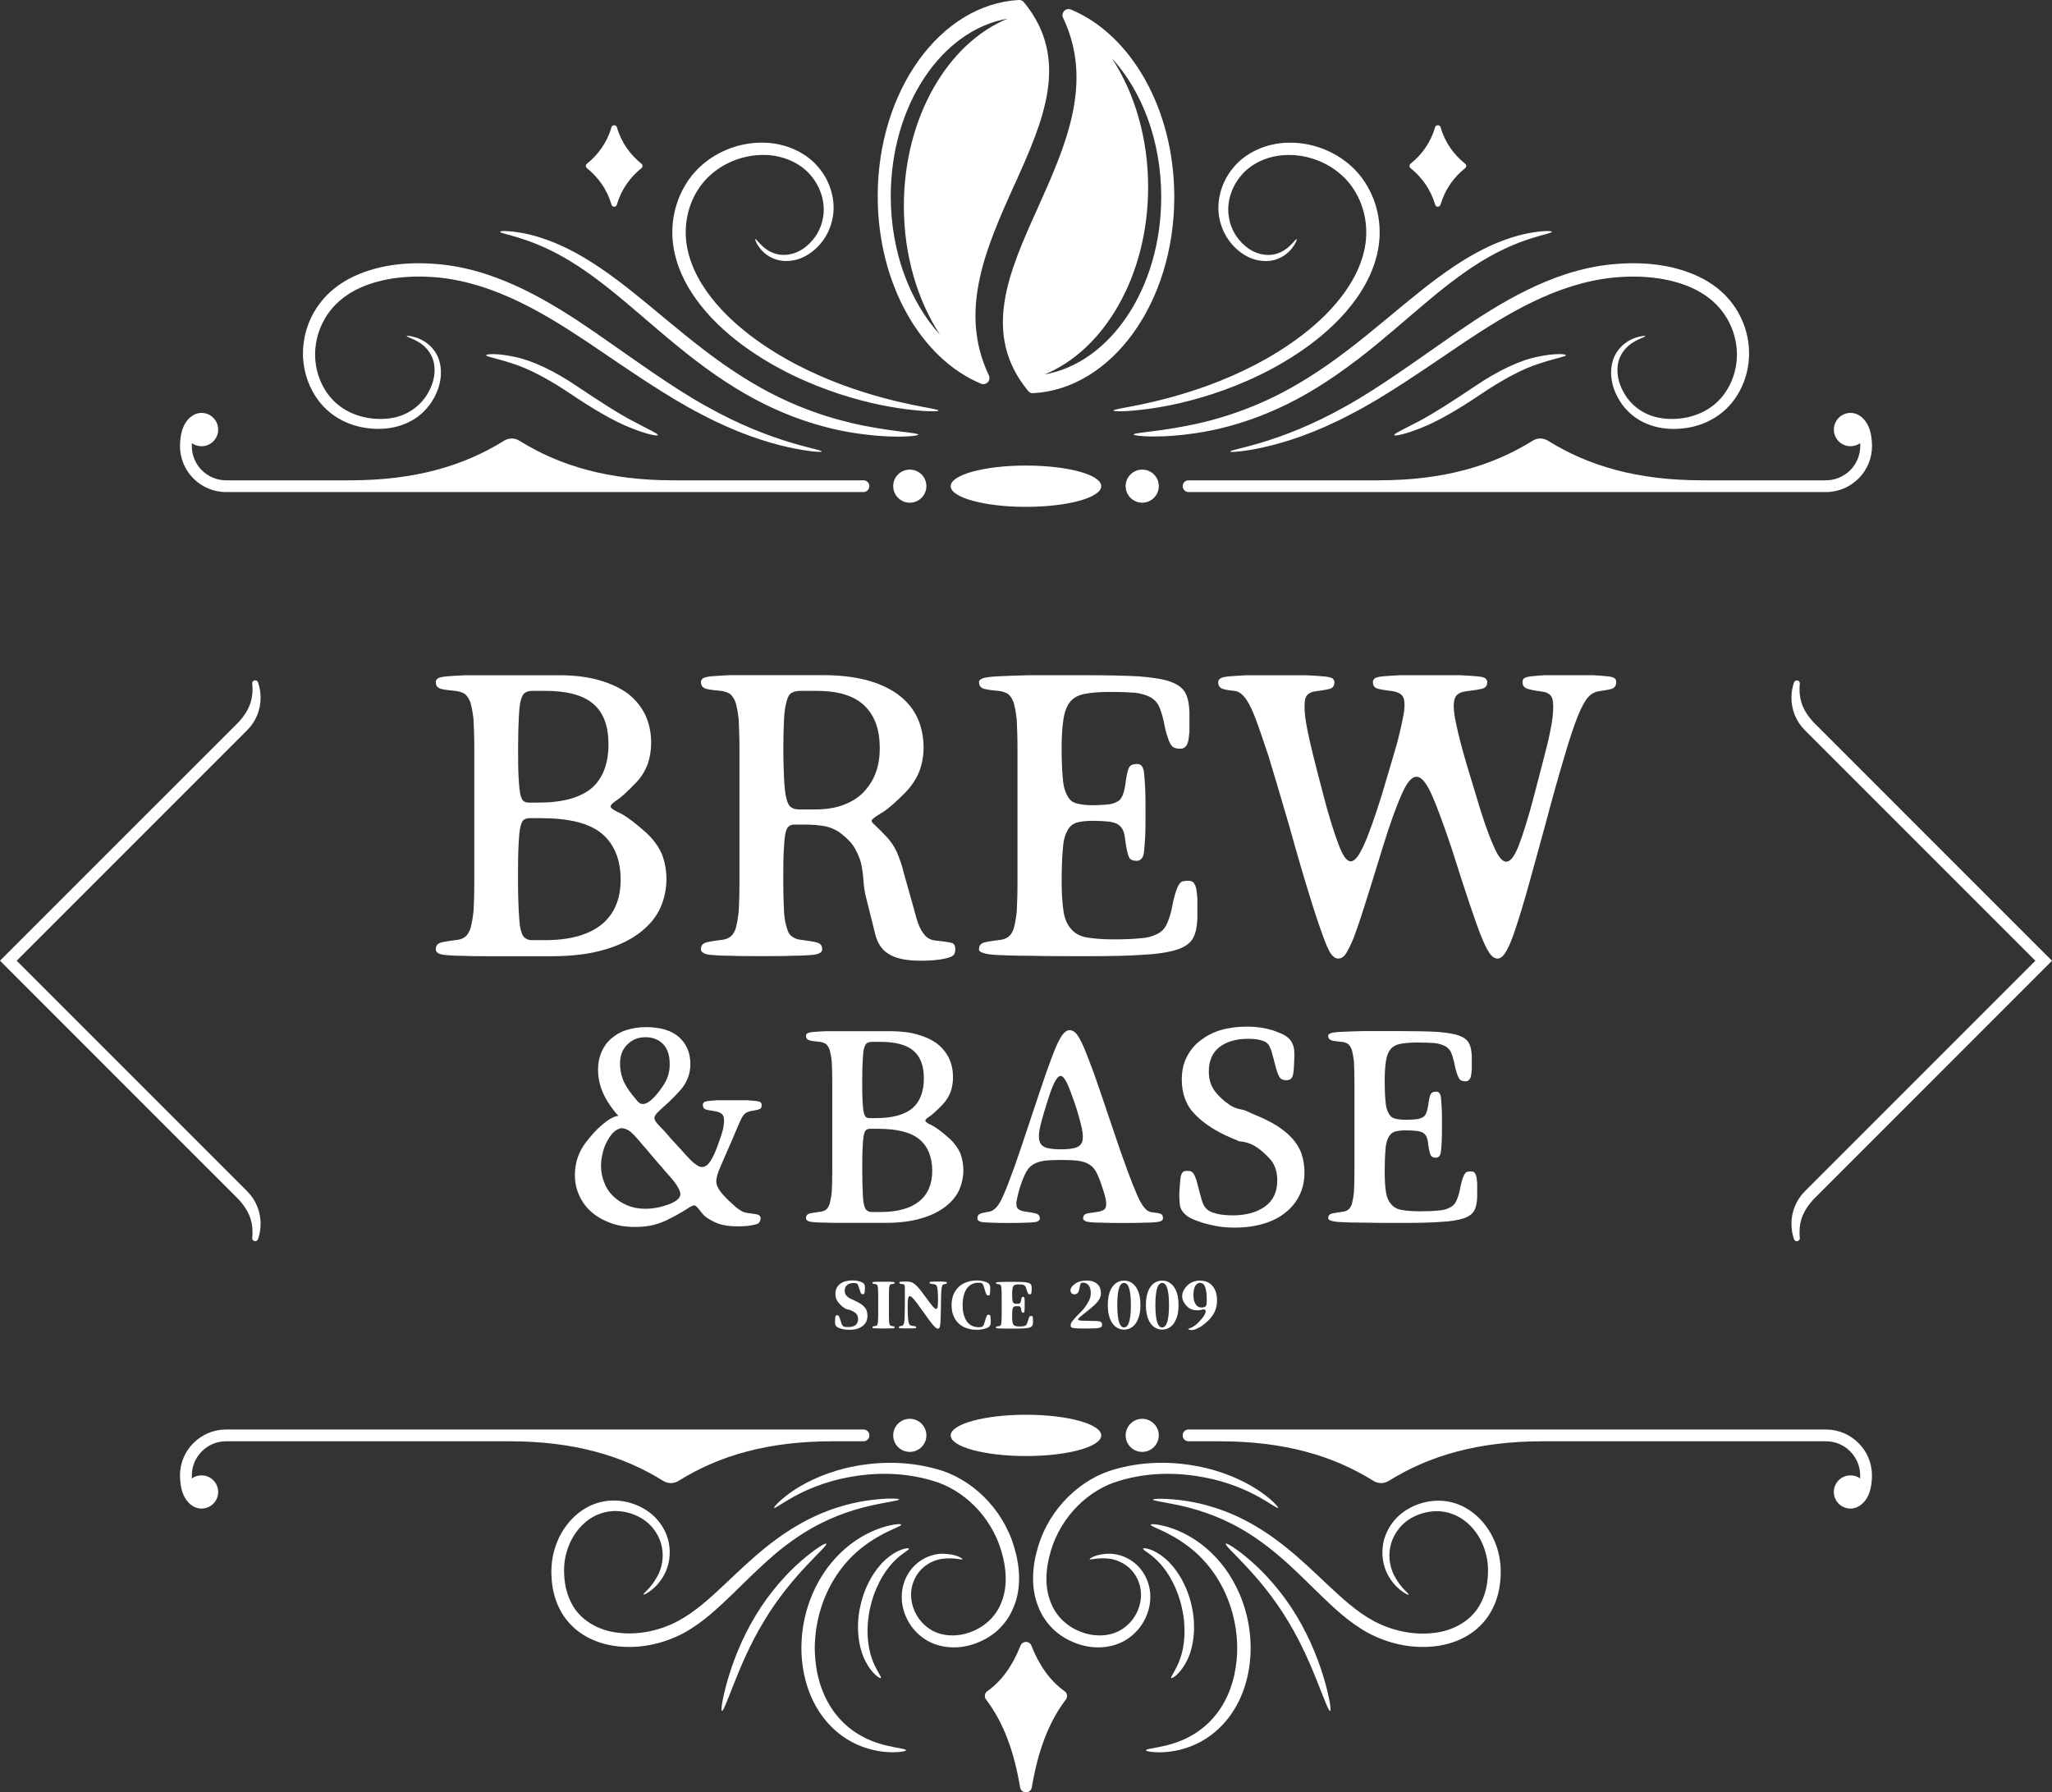
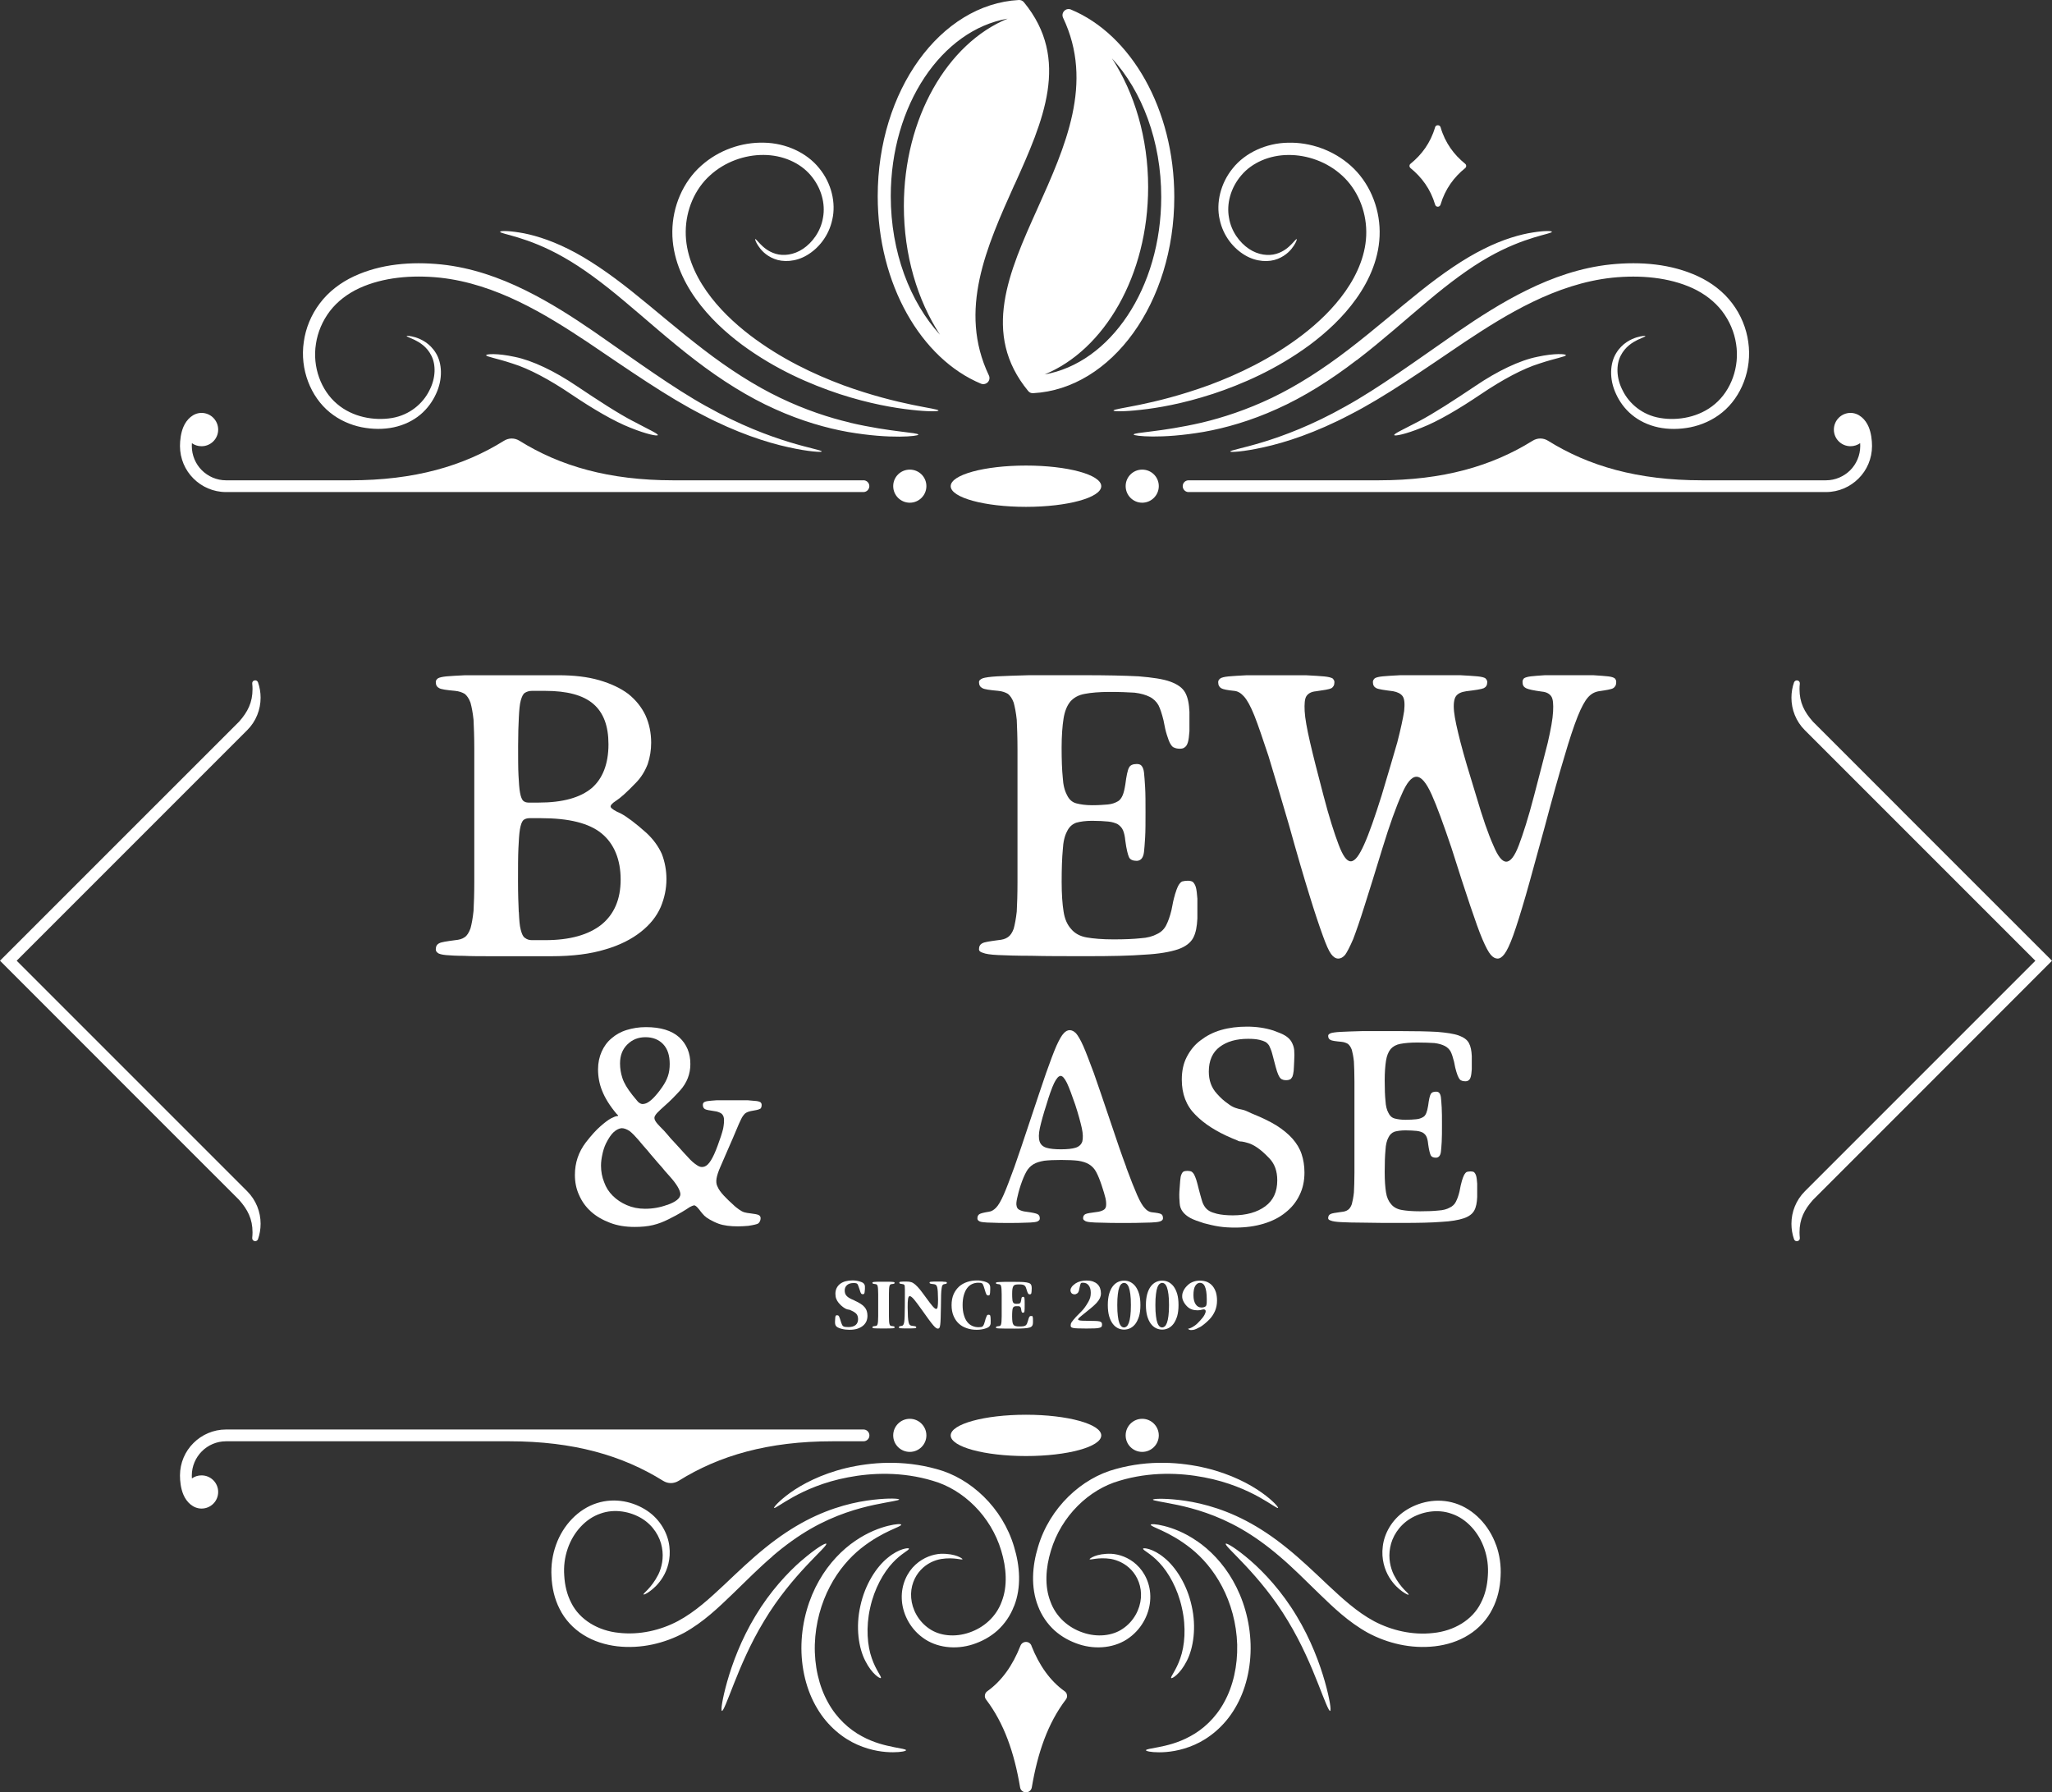
<svg xmlns="http://www.w3.org/2000/svg" id="_レイヤー_1" data-name="レイヤー 1" viewBox="0 0 470.08 410.55">
  <rect x="0" y="0" width="470.08" height="410.55" fill="#333333" stroke="none" />
  <defs>
    <style>
      .cls-1 {
        fill-rule: evenodd;
      }

      .cls-1, .cls-2 {
        fill: #fff;
      }
    </style>
  </defs>
  <g>
    <path class="cls-1" d="M261.66,324.99c-2.09,0-3.79,1.7-3.79,3.8s1.7,3.78,3.79,3.78,3.8-1.7,3.8-3.78-1.7-3.8-3.8-3.8h0Z" />
    <path class="cls-1" d="M235.04,324.06c-9.53,0-17.25,2.13-17.25,4.74s7.72,4.72,17.25,4.72,17.24-2.12,17.24-4.72-7.72-4.74-17.24-4.74h0Z" />
-     <path class="cls-1" d="M418.3,327.44h-146.02c-.75,0-1.35.59-1.35,1.36s.61,1.34,1.35,1.34h7.12c14.69,0,25.91,3.25,35.21,9.05,1.12.7,2.45.7,3.57,0,9.31-5.8,20.53-9.05,35.21-9.05h64.9c2.17,0,4.13.87,5.55,2.3,1.42,1.42,2.3,3.4,2.3,5.55,0,.23-.01.45-.02.66-.62-.45-1.38-.7-2.21-.7-2.1,0-3.81,1.7-3.81,3.8s1.71,3.8,3.81,3.8c1.93,0,3.43-1.47,4.15-3.17.6-1.42.78-3.15.78-4.4,0-2.91-1.18-5.55-3.09-7.44-1.91-1.91-4.55-3.1-7.46-3.1h0Z" />
    <path class="cls-1" d="M208.42,324.99c-2.1,0-3.8,1.7-3.8,3.8s1.7,3.78,3.8,3.78,3.8-1.7,3.8-3.78-1.7-3.8-3.8-3.8h0Z" />
    <path class="cls-1" d="M197.81,327.44H51.78c-2.91,0-5.55,1.19-7.46,3.1-1.91,1.89-3.09,4.53-3.09,7.44,0,1.25.18,2.98.79,4.4.72,1.7,2.22,3.17,4.15,3.17,2.11,0,3.81-1.7,3.81-3.8s-1.7-3.8-3.81-3.8c-.83,0-1.59.25-2.21.7-.02-.21-.02-.43-.02-.66,0-2.15.88-4.12,2.3-5.55,1.42-1.42,3.38-2.3,5.55-2.3h64.9c14.68,0,25.91,3.25,35.21,9.05,1.12.7,2.45.7,3.58,0,9.3-5.8,20.52-9.05,35.21-9.05h7.13c.74,0,1.35-.59,1.35-1.34s-.61-1.36-1.35-1.36h0Z" />
    <path class="cls-1" d="M268.32,384.37c.14.21,2.03-.89,3.55-3.91,1.53-2.95,2.24-7.74,1.12-12.62-1.06-4.91-3.69-8.93-6.27-11.01-2.6-2.17-4.82-2.34-4.85-2.1-.13.36,1.72,1.06,3.75,3.27,2.04,2.17,4.17,5.84,5.14,10.33,1.02,4.46.63,8.71-.38,11.52-.97,2.83-2.33,4.27-2.07,4.53h0ZM274.17,352.96c2.91,1.98,5.98,5.04,8.29,9.12,2.32,4.06,3.87,9.12,4.03,14.54.15,5.4-1.14,10.63-3.6,14.71-2.43,4.12-5.98,6.91-9.25,8.33-3.29,1.44-6.18,1.72-8.12,1.72s-3-.28-3-.47c0-.23,1.06-.36,2.89-.72,1.82-.36,4.45-.94,7.27-2.49,2.82-1.51,5.74-4.08,7.75-7.78,2.04-3.66,3.11-8.33,2.99-13.22-.15-4.89-1.47-9.5-3.45-13.26-1.97-3.78-4.58-6.71-7.11-8.73-5.12-4.08-9.4-4.95-9.23-5.48.05-.17,1.13-.17,3.02.3,1.88.47,4.59,1.42,7.51,3.44h0ZM296.99,370.09c-3.32-5.55-7.37-9.88-10.55-12.64-3.19-2.76-5.46-4.08-5.63-3.85-.49.55,7.81,6.95,14.23,17.68,3.22,5.31,5.41,10.58,6.93,14.43,1.51,3.85,2.43,6.27,2.74,6.18.29-.09-.07-2.66-1.21-6.72-1.15-4.04-3.16-9.56-6.51-15.09h0ZM342.72,353.85c.82,2.25,1.19,4.78,1.04,7.25-.11,2.47-.64,5.06-1.87,7.44-1.18,2.4-3.12,4.5-5.46,5.95-2.33,1.47-5.03,2.3-7.75,2.61-5.47.62-10.8-.68-15.3-3.08-4.49-2.49-7.94-5.84-11.14-8.93-3.19-3.1-6.14-6.08-9.1-8.58-2.95-2.53-5.89-4.63-8.74-6.27-5.71-3.29-10.95-4.72-14.57-5.5-3.64-.76-5.73-1-5.71-1.23,0-.19,2.12-.36,5.91.06,3.77.43,9.3,1.57,15.42,4.78,3.05,1.59,6.2,3.68,9.32,6.21,3.13,2.51,6.22,5.46,9.43,8.5,3.22,3,6.6,6.16,10.61,8.31,4,2.1,8.81,3.23,13.53,2.68,4.71-.47,8.97-2.97,10.89-6.86,1.01-1.91,1.49-4.08,1.61-6.23.16-2.17-.12-4.23-.78-6.16-1.29-3.85-4.15-6.93-7.49-8.05-3.31-1.21-6.96-.45-9.53,1.13-2.62,1.62-4.15,4.19-4.58,6.61-.46,2.42.06,4.61.83,6.21,1.64,3.23,3.6,4.34,3.39,4.57-.05.09-.56-.11-1.4-.7-.82-.59-2-1.59-3.04-3.29-1.02-1.68-1.84-4.17-1.47-7.05.32-2.85,2-6.08,5.08-8.14,3.02-2.02,7.28-3.1,11.53-1.74,4.22,1.34,7.73,5.02,9.34,9.54h0ZM260.36,358.4c1.86,1.68,3.28,4.51,3.15,7.76-.09,3.17-1.7,6.69-4.79,8.95-3.12,2.34-7.58,2.83-11.55,1.53-2-.66-3.9-1.66-5.59-3.17-1.65-1.51-2.97-3.42-3.78-5.57-1.7-4.31-1.34-9.2,0-13.58,2.65-8.99,9.98-15.77,17.8-17.83,7.71-2.15,14.98-1.57,20.71-.21,5.78,1.4,10.07,3.72,12.75,5.63,2.68,1.91,3.84,3.36,3.72,3.49-.15.19-1.57-.93-4.35-2.49-2.78-1.53-7.01-3.46-12.57-4.51-5.5-1.06-12.43-1.34-19.45.79-6.92,1.98-13.29,8.03-15.67,16.02-1.2,3.95-1.47,8.12-.12,11.6,1.26,3.55,4.15,6.04,7.44,7.14,3.24,1.13,6.79.79,9.2-.91,2.5-1.7,3.9-4.44,4.1-7.01.22-2.57-.76-4.91-2.19-6.42-1.43-1.53-3.21-2.25-4.69-2.53-3.04-.45-4.8.36-4.87.06-.07-.08,1.52-1.36,5.01-1.23,1.7.11,3.88.77,5.75,2.49h0ZM183.64,357.44c-3.18,2.76-7.23,7.1-10.55,12.64-3.35,5.53-5.35,11.05-6.5,15.09-1.14,4.06-1.5,6.63-1.21,6.72.32.09,1.22-2.34,2.73-6.18,1.53-3.85,3.71-9.12,6.94-14.43,6.42-10.73,14.73-17.13,14.23-17.68-.18-.23-2.44,1.08-5.63,3.85h0ZM236.3,376.97c-.21-.53-.69-.87-1.26-.87s-1.06.34-1.27.87c-1.79,4.55-4.28,8.05-7.58,10.41-.31.21-.5.51-.56.89-.06.38.03.72.26,1.02,4.14,5.44,6.47,12.2,7.8,20.13.11.66.67,1.13,1.34,1.13s1.22-.47,1.34-1.13c1.34-7.93,3.66-14.68,7.8-20.13.24-.3.32-.64.26-1.02-.06-.38-.24-.68-.56-.89-3.3-2.36-5.79-5.87-7.59-10.41h0ZM176.95,356.51c-2.96,2.51-5.91,5.48-9.1,8.58-3.21,3.08-6.65,6.44-11.14,8.93-4.5,2.4-9.84,3.7-15.31,3.08-2.72-.32-5.41-1.15-7.74-2.61-2.34-1.45-4.28-3.55-5.46-5.95-1.22-2.38-1.75-4.97-1.86-7.44-.15-2.47.22-4.99,1.04-7.25,1.61-4.53,5.12-8.2,9.34-9.54,4.26-1.36,8.51-.28,11.53,1.74,3.08,2.06,4.76,5.29,5.09,8.14.36,2.89-.45,5.38-1.48,7.05-1.04,1.7-2.22,2.7-3.04,3.29-.83.6-1.34.77-1.39.7-.21-.23,1.74-1.34,3.38-4.57.77-1.59,1.29-3.78.83-6.21-.43-2.42-1.96-4.99-4.58-6.61-2.57-1.57-6.22-2.34-9.53-1.13-3.34,1.13-6.19,4.21-7.49,8.05-.66,1.93-.94,4-.78,6.16.12,2.15.61,4.31,1.61,6.23,1.93,3.89,6.18,6.4,10.89,6.86,4.72.55,9.54-.57,13.53-2.68,4.02-2.15,7.39-5.31,10.61-8.31,3.21-3.04,6.3-5.99,9.43-8.5,3.12-2.53,6.27-4.61,9.32-6.21,6.12-3.21,11.65-4.36,15.42-4.78,3.79-.43,5.9-.26,5.91-.06.02.23-2.07.47-5.71,1.23-3.63.79-8.86,2.21-14.58,5.5-2.85,1.64-5.79,3.74-8.74,6.27h0ZM232.29,367.9c-.81,2.15-2.13,4.06-3.78,5.57-1.69,1.51-3.59,2.51-5.59,3.17-3.97,1.3-8.43.81-11.55-1.53-3.09-2.25-4.7-5.78-4.79-8.95-.12-3.25,1.29-6.08,3.15-7.76,1.87-1.72,4.05-2.38,5.75-2.49,3.49-.11,5.09,1.15,5.01,1.23-.07.3-1.83-.51-4.87-.04-1.48.25-3.26.98-4.69,2.51-1.43,1.51-2.42,3.83-2.19,6.42.2,2.57,1.61,5.31,4.1,7.01,2.41,1.7,5.95,2.04,9.2.91,3.29-1.11,6.18-3.59,7.45-7.14,1.35-3.49,1.08-7.65-.12-11.6-2.38-7.99-8.76-14.05-15.67-16.02-7.02-2.13-13.95-1.85-19.45-.79-5.55,1.04-9.79,2.98-12.56,4.51-2.78,1.55-4.2,2.68-4.36,2.49-.12-.13,1.04-1.55,3.72-3.49,2.67-1.91,6.97-4.23,12.74-5.63,5.74-1.36,13.01-1.93,20.72.21,7.83,2.06,15.15,8.84,17.8,17.83,1.34,4.38,1.7,9.27,0,13.58h0ZM204.47,357.99c2.03-2.21,3.88-2.91,3.75-3.27-.03-.23-2.25-.06-4.85,2.1-2.59,2.08-5.21,6.1-6.27,11.01-1.12,4.89-.41,9.67,1.13,12.62,1.51,3.02,3.4,4.12,3.55,3.91.26-.26-1.1-1.7-2.07-4.53-1-2.8-1.39-7.06-.38-11.52.97-4.48,3.11-8.16,5.15-10.33h0ZM204.67,400.18c1.83.36,2.88.49,2.89.72,0,.19-1.05.47-3,.47s-4.83-.28-8.12-1.72c-3.27-1.42-6.82-4.21-9.24-8.33-2.46-4.08-3.75-9.31-3.6-14.71.16-5.42,1.71-10.48,4.03-14.54,2.31-4.08,5.38-7.14,8.29-9.12,2.92-2,5.63-2.97,7.5-3.44,1.89-.47,2.98-.47,3.02-.28.17.51-4.11,1.38-9.23,5.46-2.52,2.02-5.14,4.95-7.1,8.73-1.98,3.76-3.3,8.37-3.45,13.26-.13,4.89.95,9.56,2.99,13.22,2.01,3.7,4.94,6.27,7.75,7.78,2.82,1.55,5.46,2.13,7.27,2.49Z" />
  </g>
  <g>
    <path class="cls-1" d="M3.82,220.06l52.79-52.79c2.06-2.04,3.09-4.76,3.09-7.46,0-1.23-.21-2.42-.6-3.53-.12-.32-.46-.51-.8-.42-.34.06-.56.38-.52.74.05.4.07.83.07,1.23,0,3.08-1.09,5.23-3.09,7.48l-20.18,20.17L0,220.06l34.58,34.6,20.18,20.17c1.99,2.25,3.09,4.38,3.09,7.46,0,.43-.03.85-.07,1.25-.04.34.18.66.52.74.34.09.68-.11.8-.42.39-1.11.6-2.3.6-3.55,0-2.7-1.03-5.4-3.09-7.46L3.82,220.06Z" />
    <path class="cls-1" d="M435.5,185.49l-20.17-20.17c-2-2.25-3.09-4.4-3.09-7.48,0-.4.02-.83.07-1.23.04-.36-.18-.68-.52-.74-.33-.09-.68.11-.8.42-.39,1.11-.6,2.3-.6,3.53,0,2.7,1.03,5.42,3.09,7.46l52.79,52.79-52.79,52.79c-2.06,2.06-3.09,4.76-3.09,7.46,0,1.25.21,2.44.6,3.55.12.32.46.51.8.42.34-.09.57-.4.52-.74-.04-.4-.07-.83-.07-1.25,0-3.08,1.09-5.21,3.09-7.46l20.17-20.17,34.58-34.6-34.58-34.57Z" />
  </g>
  <g>
    <path class="cls-1" d="M235.04,106.64c-9.53,0-17.25,2.1-17.25,4.72s7.72,4.74,17.25,4.74,17.24-2.12,17.24-4.74-7.72-4.72-17.24-4.72h0Z" />
    <path class="cls-1" d="M261.66,107.57c-2.09,0-3.79,1.68-3.79,3.78s1.7,3.8,3.79,3.8,3.8-1.7,3.8-3.8-1.7-3.78-3.8-3.78h0Z" />
    <path class="cls-1" d="M208.42,107.57c-2.1,0-3.8,1.68-3.8,3.78s1.7,3.8,3.8,3.8,3.8-1.7,3.8-3.8-1.7-3.78-3.8-3.78h0Z" />
    <path class="cls-1" d="M272.28,112.71h146.02c2.92,0,5.55-1.19,7.46-3.1,1.91-1.89,3.09-4.55,3.09-7.46,0-1.25-.18-2.97-.78-4.38-.71-1.7-2.22-3.19-4.15-3.19-2.1,0-3.81,1.72-3.81,3.83s1.71,3.8,3.81,3.8c.82,0,1.59-.26,2.21-.7.01.21.02.42.02.64,0,2.17-.88,4.14-2.3,5.57-1.42,1.4-3.38,2.3-5.55,2.3h-28.44c-14.68,0-25.9-3.25-35.21-9.05-1.12-.7-2.45-.7-3.57,0-9.31,5.8-20.52,9.05-35.21,9.05h-43.58c-.75,0-1.35.59-1.35,1.34s.61,1.36,1.35,1.36h0Z" />
    <path class="cls-1" d="M197.81,110.02h-43.58c-14.69,0-25.91-3.25-35.21-9.05-1.12-.7-2.46-.7-3.58,0-9.3,5.8-20.52,9.05-35.21,9.05h-28.44c-2.17,0-4.13-.89-5.55-2.3-1.42-1.42-2.3-3.4-2.3-5.57,0-.21,0-.43.02-.64.62.45,1.38.7,2.21.7,2.11,0,3.81-1.7,3.81-3.8s-1.7-3.83-3.81-3.83c-1.93,0-3.43,1.49-4.15,3.19-.6,1.4-.79,3.12-.79,4.38,0,2.91,1.18,5.57,3.09,7.46,1.91,1.91,4.55,3.1,7.46,3.1h146.02c.74,0,1.35-.62,1.35-1.36s-.61-1.34-1.35-1.34Z" />
-     <path class="cls-1" d="M146.95,37.51c-2.54-2.06-4.58-4.76-5.63-8.37-.08-.28-.33-.45-.62-.45s-.54.17-.62.45c-1.05,3.61-3.08,6.31-5.63,8.37-.16.13-.24.3-.24.51,0,.19.09.36.24.49,2.54,2.06,4.58,4.78,5.63,8.35.08.3.33.49.62.49s.54-.19.62-.49c1.05-3.57,3.09-6.29,5.63-8.35.16-.13.24-.3.24-.49,0-.21-.08-.38-.24-.51Z" />
    <path class="cls-1" d="M194.73,96.8c-4.73-1.1-10.25-2.91-16.01-5.67-5.77-2.76-11.71-6.57-17.59-11.09-5.89-4.51-11.25-9.22-16.38-13.3-5.11-4.08-10.06-7.48-14.57-9.71-4.51-2.25-8.49-3.36-11.26-3.78-2.78-.45-4.33-.36-4.35-.17-.11.53,6.16,1.04,14.59,5.87,4.21,2.38,8.86,5.82,13.81,9.99,4.97,4.14,10.28,8.95,16.3,13.56,6,4.61,12.21,8.5,18.26,11.2,6.04,2.74,11.84,4.38,16.76,5.25,9.88,1.7,16.1.94,16.08.62.02-.53-6.15-.55-15.64-2.74h0ZM193.09,88.21c13.13,4.78,21.99,5.31,21.9,5.84-.01.19-2.22.28-6.18-.17-3.94-.43-9.65-1.4-16.44-3.61-6.75-2.23-14.67-5.63-22.35-11.28-3.81-2.85-7.57-6.27-10.63-10.56-3.04-4.25-5.43-9.58-5.37-15.41.04-5.76,2.48-11.39,6.6-15.05,4.08-3.66,9.39-5.42,14.38-5.29,5,.09,9.79,2.27,12.64,5.82,2.88,3.48,3.89,8.03,3.03,11.77-.8,3.8-3.2,6.65-5.8,8.18-2.63,1.57-5.55,1.64-7.53.83-2.01-.79-3.09-2.13-3.67-3.02-.58-.89-.73-1.45-.65-1.49.1-.06.44.38,1.13,1.1.7.72,1.82,1.76,3.57,2.27,1.72.51,4.09.3,6.25-1.15,2.11-1.42,4.05-3.97,4.57-7.14.59-3.17-.37-6.84-2.85-9.73-2.44-2.87-6.43-4.61-10.74-4.63-4.29-.04-8.88,1.55-12.31,4.7-3.45,3.1-5.51,7.88-5.55,12.84-.06,4.97,1.99,9.71,4.76,13.66,2.79,3.97,6.28,7.25,9.88,10.03,7.25,5.53,14.85,9.05,21.35,11.48h0ZM145.09,96.5c3.45,1.85,5.71,2.85,5.6,3.17-.09.28-2.56-.19-6.29-1.7-3.75-1.47-8.58-4.31-13.56-7.67-4.97-3.36-9.66-5.86-13.38-7.01-3.68-1.23-6.13-1.59-6.09-1.93.02-.28,2.54-.49,6.52.38,4,.79,9.19,3.27,14.2,6.67,5.02,3.36,9.51,6.29,13,8.1h0ZM161.85,93.08c15.33,8.65,26.56,9.77,26.39,10.35-.02.17-2.8.09-7.68-1-4.87-1.06-11.83-3.29-19.75-7.46-7.96-4.06-16.67-10.16-26.3-16.66-4.84-3.21-9.97-6.48-15.57-9.18-5.59-2.7-11.73-4.84-18.19-5.53-6.44-.66-13-.08-18.42,2.4-2.7,1.25-5.05,3.04-6.75,5.25-1.7,2.23-2.81,4.85-3.2,7.5-.86,5.31,1.18,10.69,4.81,13.75,3.6,3.1,8.57,3.91,12.58,3.25,4.09-.68,7.13-3.34,8.58-6.29,1.53-2.91,1.51-5.99.46-8.01-1.03-2.08-2.75-3.06-3.86-3.61-1.15-.55-1.81-.74-1.79-.87.02-.08.72-.08,2.02.3,1.23.4,3.26,1.28,4.68,3.61,1.42,2.3,1.63,5.93.03,9.33-.77,1.7-1.96,3.4-3.61,4.78-1.65,1.38-3.77,2.4-6.09,2.89-2.32.49-4.83.47-7.34-.02-2.53-.51-5.11-1.62-7.29-3.4-4.4-3.57-6.89-9.86-5.97-16.11.42-3.14,1.68-6.23,3.67-8.86,1.99-2.66,4.75-4.76,7.79-6.18,6.15-2.87,13.16-3.44,20.03-2.74,6.95.72,13.38,3.02,19.18,5.87,5.8,2.85,11.01,6.23,15.84,9.54,9.62,6.67,18.07,12.86,25.75,17.11Z" />
    <path class="cls-1" d="M400.5,78.33c-.43-3.12-1.68-6.21-3.67-8.84-1.99-2.66-4.75-4.76-7.8-6.18-6.15-2.87-13.16-3.44-20.03-2.74-6.94.72-13.38,3.02-19.18,5.87-5.8,2.85-11.01,6.23-15.84,9.54-9.63,6.67-18.07,12.86-25.75,17.11-15.33,8.67-26.56,9.77-26.39,10.35.03.17,2.8.09,7.68-1,4.86-1.06,11.83-3.29,19.75-7.46,7.96-4.06,16.67-10.16,26.3-16.66,4.84-3.21,9.97-6.48,15.57-9.18,5.59-2.7,11.73-4.84,18.19-5.53,6.44-.66,13-.08,18.42,2.4,2.7,1.25,5.05,3.04,6.75,5.25,1.71,2.23,2.81,4.85,3.21,7.5.85,5.31-1.18,10.69-4.81,13.75-3.61,3.1-8.57,3.91-12.58,3.23-4.09-.66-7.12-3.31-8.58-6.27-1.53-2.91-1.51-5.99-.46-8.01,1.04-2.06,2.75-3.06,3.86-3.61,1.15-.55,1.81-.74,1.79-.87-.02-.08-.72-.08-2.02.3-1.23.4-3.26,1.28-4.67,3.61-1.43,2.3-1.64,5.93-.04,9.33.77,1.7,1.95,3.4,3.62,4.78,1.65,1.38,3.76,2.4,6.08,2.89,2.32.49,4.84.47,7.34-.02,2.53-.51,5.11-1.62,7.29-3.4,4.4-3.57,6.89-9.86,5.97-16.13h0ZM352.19,81.73c3.98-.87,6.51-.66,6.53-.38.03.34-2.41.7-6.09,1.93-3.72,1.15-8.4,3.65-13.38,7.01-4.98,3.36-9.81,6.21-13.56,7.67-3.73,1.53-6.2,1.98-6.29,1.7-.11-.32,2.14-1.32,5.6-3.14,3.48-1.83,7.98-4.76,13-8.12,5-3.4,10.19-5.89,14.2-6.67h0ZM277.7,90.27c-6.78,2.21-12.49,3.19-16.44,3.61-3.95.45-6.16.36-6.17.17-.08-.55,8.77-1.06,21.91-5.84,6.5-2.42,14.11-5.95,21.35-11.48,3.6-2.76,7.09-6.06,9.88-10.03,2.77-3.95,4.82-8.69,4.76-13.66-.04-4.95-2.11-9.73-5.55-12.84-3.43-3.15-8.02-4.74-12.31-4.7-4.31.02-8.31,1.76-10.74,4.63-2.49,2.89-3.44,6.57-2.85,9.73.51,3.17,2.46,5.72,4.57,7.14,2.15,1.45,4.52,1.66,6.24,1.15,1.75-.51,2.87-1.55,3.57-2.27.69-.72,1.03-1.17,1.13-1.1.08.04-.07.6-.65,1.49-.58.89-1.66,2.21-3.67,3.02-1.98.81-4.89.74-7.52-.83-2.6-1.53-5-4.38-5.8-8.18-.86-3.74.16-8.29,3.03-11.77,2.85-3.55,7.65-5.74,12.64-5.82,4.99-.13,10.29,1.64,14.38,5.29,4.12,3.68,6.56,9.29,6.6,15.05.06,5.82-2.34,11.16-5.38,15.41-3.06,4.29-6.82,7.71-10.63,10.56-7.67,5.65-15.59,9.05-22.35,11.28h0ZM310.81,82.47c-5.99,4.61-12.21,8.5-18.26,11.2-6.04,2.74-11.84,4.38-16.76,5.25-9.88,1.7-16.1.94-16.08.62-.02-.53,6.15-.55,15.64-2.74,4.73-1.13,10.24-2.91,16.01-5.67,5.76-2.76,11.71-6.57,17.59-11.09,5.89-4.51,11.25-9.22,16.38-13.3,5.11-4.08,10.05-7.48,14.56-9.71,4.51-2.27,8.49-3.36,11.26-3.78,2.78-.45,4.34-.36,4.36-.17.1.53-6.16,1.04-14.6,5.87-4.2,2.38-8.85,5.82-13.8,9.99-4.97,4.14-10.29,8.95-16.3,13.56Z" />
    <path class="cls-1" d="M335.64,37.51c-2.55-2.06-4.58-4.76-5.63-8.37-.08-.28-.33-.45-.63-.45s-.54.17-.62.45c-1.05,3.61-3.09,6.31-5.63,8.37-.16.13-.24.3-.24.51,0,.19.09.36.24.49,2.54,2.06,4.58,4.78,5.63,8.35.08.3.33.49.62.49s.54-.19.63-.49c1.05-3.57,3.08-6.29,5.63-8.35.16-.13.24-.3.24-.49,0-.21-.08-.38-.24-.51Z" />
    <path class="cls-1" d="M215.35,76.69c-6.89-7.52-11.29-18.96-11.29-31.75,0-20.85,11.67-38.06,26.78-40.67-13.77,5.65-23.78,22.72-23.78,42.93,0,11.28,3.13,21.61,8.29,29.5h0ZM232.43,42.27c6.52-14.49,12.89-28.67,2.13-41.76-.3-.36-.71-.53-1.17-.51-17.97.98-32.32,20.74-32.32,44.94,0,20.17,9.95,37.23,23.66,42.95.55.21,1.15.08,1.56-.34.4-.43.5-1.04.24-1.57-7.08-14.9-.53-29.43,5.88-43.71h0ZM239.25,85.79c13.77-5.63,23.77-22.72,23.77-42.93,0-11.28-3.13-21.59-8.29-29.5,6.9,7.52,11.29,18.96,11.29,31.75,0,20.87-11.67,38.06-26.78,40.67h0ZM245.35,2.19c-.55-.23-1.15-.11-1.56.32-.41.43-.5,1.04-.25,1.57,7.08,14.9.54,29.43-5.88,43.71-6.52,14.49-12.9,28.69-2.13,41.76.29.36.7.55,1.16.51,17.98-.98,32.32-20.72,32.32-44.94,0-20.17-9.95-37.23-23.67-42.93Z" />
  </g>
  <g>
    <g>
      <path class="cls-2" d="M100.35,155.37c.26-.17.96-.35,1.92-.44.96-.09,2.45-.17,4.28-.26h21.31c3.58,0,6.72.35,9.43,1.14,2.71.79,4.89,1.83,6.64,3.14,1.75,1.4,3.06,3.06,3.93,4.89.87,1.92,1.31,4.02,1.31,6.29,0,1.66-.26,3.32-.79,4.89-.61,1.57-1.48,3.06-2.79,4.37-2.01,2.1-3.49,3.41-4.45,4.02-.96.61-1.4,1.14-1.22,1.48.17.35.96.87,2.36,1.48,1.31.7,3.32,2.18,5.85,4.45,1.57,1.48,2.71,3.06,3.49,4.8.7,1.83,1.05,3.75,1.05,5.76,0,2.18-.44,4.28-1.31,6.38-.96,2.18-2.44,4.02-4.54,5.68-2.1,1.66-4.8,3.06-8.12,4.02-3.41,1.05-7.51,1.57-12.4,1.57h-13.19c-2.88,0-5.24,0-6.9-.09-1.75,0-3.06-.09-4.02-.17-.96-.09-1.66-.26-1.92-.52-.26-.17-.44-.44-.44-.79,0-.7.26-1.14.79-1.4.44-.26,1.66-.44,3.58-.7.96-.09,1.66-.26,2.27-.7.52-.35.96-1.05,1.31-2.01.26-.96.52-2.27.7-4.02.09-1.66.17-3.93.17-6.72v-30.39c0-2.71-.09-4.98-.17-6.64-.17-1.66-.44-2.97-.7-3.93-.35-.96-.79-1.57-1.31-2.01-.61-.35-1.31-.61-2.27-.7-1.92-.17-3.14-.35-3.58-.61-.52-.26-.79-.7-.79-1.4,0-.35.17-.61.52-.87ZM121.83,158.25c-.61,0-1.14.17-1.57.44-.44.26-.7.87-.96,1.75-.26.96-.35,2.18-.44,3.84-.09,1.66-.17,3.93-.17,6.64s0,5.06.09,6.72c.09,1.66.17,2.97.35,3.93.17.96.44,1.57.7,1.83.26.26.7.44,1.22.44h2.36c5.5,0,9.52-1.13,12.14-3.32,2.53-2.18,3.84-5.59,3.84-10.04,0-4.19-1.14-7.25-3.49-9.26s-6.03-2.97-11-2.97h-3.06ZM118.86,208.9c.09,1.83.17,3.14.44,4.1.26.96.52,1.57.96,1.83.44.35.96.52,1.57.52h3.06c5.68,0,9.96-1.22,12.92-3.58,2.88-2.36,4.37-5.76,4.37-10.3s-1.48-8.21-4.37-10.57c-2.88-2.36-7.51-3.49-13.89-3.49h-2.62c-.61,0-1.05.17-1.4.44-.35.35-.61,1.05-.79,2.1s-.26,2.53-.35,4.37c-.09,1.92-.09,4.45-.09,7.6,0,2.88.09,5.24.17,6.99Z" />
-       <path class="cls-2" d="M210.37,211.6c.35.96.79,1.75,1.22,2.27.44.61.87.96,1.4,1.22.52.26,1.22.35,2.1.44,1.66.17,2.71.35,3.14.52.44.26.61.7.61,1.4s-.17,1.22-.61,1.48c-.44.35-1.4.61-2.97.87-1.31.17-2.71.26-4.37.26-3.32,0-5.76-.52-7.34-1.57-1.66-.96-2.71-2.71-3.23-5.24l-1.83-7.33c-.44-1.57-.61-3.06-.7-4.37s-.26-2.53-.52-3.75c-.26-1.14-.79-2.27-1.4-3.41-.61-1.13-1.66-2.27-3.14-3.41-.96-.79-2.1-1.31-3.41-1.66-1.31-.26-2.97-.44-4.98-.44h-2.45c-.52,0-.96.17-1.22.44-.35.26-.61.87-.79,1.83-.17.96-.26,2.36-.35,4.02-.09,1.75-.09,4.02-.09,6.9s.09,5.07.17,6.72c.09,1.66.35,2.97.7,3.93.26.96.7,1.57,1.31,1.92.61.44,1.4.61,2.36.7,1.83.26,3.06.44,3.58.7s.79.7.79,1.4c0,.35-.17.61-.44.79-.35.26-1.05.44-2.01.52s-2.36.17-4.19.17c-1.83.09-4.19.09-7.25.09s-5.41,0-7.25-.09c-1.83,0-3.23-.09-4.19-.17s-1.66-.26-1.92-.52c-.35-.17-.52-.44-.52-.79,0-.7.26-1.14.79-1.4.44-.26,1.66-.44,3.58-.7.96-.09,1.66-.26,2.27-.7.52-.35.96-.96,1.31-1.92.26-.96.52-2.27.7-3.93.09-1.66.17-3.93.17-6.72v-30.39c0-2.79-.09-5.07-.17-6.81-.17-1.66-.44-2.97-.7-3.93-.35-.96-.79-1.57-1.31-2.01-.61-.35-1.31-.61-2.27-.7-1.92-.17-3.14-.35-3.58-.61-.52-.26-.79-.7-.79-1.4,0-.35.17-.61.52-.87.26-.17.96-.35,1.92-.44.96-.09,2.45-.17,4.28-.26h21.22c7.42,0,13.1,1.48,17.12,4.37,3.93,2.88,5.94,6.99,5.94,12.31,0,1.83-.35,3.67-.96,5.33-.7,1.75-1.75,3.32-3.14,4.8-2.18,2.18-3.84,3.67-5.06,4.45-1.31.79-2.1,1.31-2.45,1.66-.44.35-.35.7.17,1.14.44.44,1.4,1.31,2.79,2.79.96.96,1.83,2.18,2.53,3.67.61,1.48,1.22,3.14,1.66,5.07l2.1,7.42c.44,1.66.79,2.97,1.14,3.93ZM179.63,178.6c.09,1.83.26,3.32.52,4.28.26,1.05.61,1.75,1.05,2.01.44.35,1.14.52,1.92.52h3.58c2.53,0,4.72-.35,6.55-1.05,1.83-.7,3.41-1.66,4.63-2.97,1.22-1.31,2.18-2.79,2.79-4.54.61-1.66.87-3.49.87-5.5,0-4.19-1.14-7.42-3.49-9.69-2.36-2.27-5.94-3.41-10.92-3.41h-3.75c-.87,0-1.57.17-2.01.44-.52.26-.87.87-1.14,1.83-.26.96-.52,2.27-.61,3.93-.09,1.75-.17,4.02-.17,6.81,0,3.06.09,5.5.17,7.34Z" />
      <path class="cls-2" d="M269.14,204.97c.26-.87.52-1.57.79-2.1.26-.44.52-.79.87-.96.35-.09.79-.17,1.31-.17.44,0,.87.09,1.14.26.26.26.52.61.7,1.22.17.61.26,1.48.35,2.62v4.54c-.09,1.83-.35,3.32-.96,4.45s-1.75,2.01-3.49,2.62c-1.83.61-4.37,1.05-7.6,1.22-3.32.26-7.69.35-13.01.35s-9.78,0-13.01-.09c-3.32,0-5.85-.09-7.6-.17s-2.88-.26-3.49-.52c-.61-.17-.87-.44-.87-.79,0-.7.26-1.14.79-1.4.44-.26,1.66-.44,3.58-.7.96-.09,1.66-.26,2.27-.7.52-.35.96-.96,1.31-1.92.26-.96.52-2.27.7-3.93.09-1.66.17-3.93.17-6.72v-30.39c0-2.79-.09-5.07-.17-6.81-.17-1.66-.44-2.97-.7-3.93-.35-.96-.79-1.57-1.31-2.01-.61-.35-1.31-.61-2.27-.7-1.92-.17-3.14-.35-3.58-.61-.52-.26-.79-.7-.79-1.4,0-.35.26-.61.87-.87.52-.17,1.66-.35,3.32-.44,1.66-.09,4.1-.17,7.34-.26h12.49c5.15,0,9.34.09,12.57.26,3.14.26,5.59.61,7.25,1.22,1.66.61,2.79,1.4,3.41,2.53.61,1.13.87,2.53.96,4.37v4.45c-.09,1.14-.17,1.92-.35,2.53s-.44.96-.7,1.13c-.26.26-.7.35-1.14.35-.52,0-.96-.09-1.31-.26-.35-.09-.61-.44-.87-.87-.26-.44-.52-1.13-.79-2.01-.26-.79-.52-1.92-.79-3.41-.35-1.4-.7-2.53-1.14-3.41-.44-.79-1.14-1.49-2.01-1.92-.87-.44-2.01-.79-3.49-.96-1.48-.09-3.32-.17-5.68-.17s-4.28.17-5.68.44c-1.48.26-2.53.87-3.32,1.75-.79.96-1.31,2.27-1.57,3.93-.26,1.66-.44,3.93-.44,6.64,0,2.88.09,5.15.26,6.81.09,1.75.44,3.06.96,4.02.44.96,1.14,1.66,2.1,1.92.96.26,2.18.44,3.67.44s2.62-.09,3.58-.17c.96-.09,1.66-.35,2.27-.7.52-.26.87-.79,1.14-1.4.26-.61.44-1.4.61-2.45.26-2.01.52-3.32.87-3.93.26-.52.87-.79,1.75-.79.44,0,.79.09,1.05.35.26.26.52.79.61,1.57s.17,1.92.26,3.41c.09,1.49.09,3.41.09,5.76s0,4.28-.09,5.76c-.09,1.48-.17,2.53-.26,3.32s-.35,1.31-.61,1.57c-.26.26-.61.44-1.05.44-.87,0-1.48-.26-1.75-.79-.26-.52-.61-1.83-.87-3.84-.09-.96-.26-1.75-.52-2.36-.26-.61-.7-1.05-1.22-1.4-.52-.26-1.22-.52-2.18-.61-.96-.09-2.18-.17-3.67-.17s-2.71.17-3.67.44c-.96.35-1.66,1.05-2.1,2.01-.52.96-.87,2.36-.96,4.19-.17,1.83-.26,4.28-.26,7.33,0,2.88.17,5.15.44,6.81.26,1.75.87,3.06,1.75,4.02.79.96,2.01,1.66,3.58,1.92,1.48.26,3.58.44,6.11.44s4.63-.09,6.2-.26c1.57-.09,2.79-.44,3.76-.96.96-.44,1.66-1.14,2.1-2.01s.87-2.01,1.22-3.49c.26-1.48.52-2.62.79-3.49Z" />
      <path class="cls-2" d="M365.1,154.67c1.4.09,2.53.17,3.32.26.79.09,1.22.26,1.48.44.26.26.35.52.35.87,0,.7-.26,1.13-.7,1.4-.44.26-1.57.44-3.32.7-.96.17-1.75.61-2.45,1.4-.7.79-1.48,2.18-2.36,4.37-.87,2.18-1.92,5.33-3.06,9.26-1.22,4.02-2.71,9.34-4.45,15.89-1.83,6.55-3.23,11.88-4.37,15.81s-2.1,6.99-2.88,9.17-1.48,3.58-2.01,4.28c-.52.7-1.05,1.05-1.57,1.05s-1.05-.26-1.57-.87-1.14-1.75-1.92-3.58c-.79-1.83-1.66-4.37-2.79-7.68s-2.53-7.68-4.28-13.19c-1.83-5.41-3.32-9.52-4.54-12.23-1.22-2.71-2.36-4.1-3.49-4.1s-2.27,1.4-3.41,4.1c-1.22,2.71-2.71,6.81-4.37,12.23-1.66,5.5-3.06,9.87-4.1,13.19s-1.92,5.85-2.62,7.68c-.79,1.83-1.4,2.97-1.83,3.58-.52.61-1.05.87-1.57.87-.61,0-1.14-.35-1.66-1.05-.52-.7-1.14-2.1-1.92-4.28-.79-2.18-1.83-5.24-3.06-9.26-1.22-3.93-2.79-9.26-4.63-15.89-1.92-6.55-3.49-11.88-4.72-15.89-1.31-3.93-2.36-7.07-3.23-9.26-.87-2.18-1.66-3.58-2.36-4.37-.7-.79-1.4-1.22-2.18-1.31-1.66-.17-2.62-.35-3.06-.61-.44-.26-.7-.7-.7-1.4,0-.35.17-.61.52-.87.26-.17.87-.35,1.83-.44.96-.09,2.27-.17,4.02-.26h13.88c1.75.09,3.06.17,4.02.26.96.09,1.57.26,1.92.44.26.26.44.52.44.87,0,.7-.26,1.13-.7,1.4-.52.26-1.75.44-3.58.7-.96.09-1.66.44-2.1,1.05s-.52,1.83-.44,3.49c.09,1.66.52,4.02,1.22,7.07.7,3.06,1.75,7.16,3.06,12.14,1.31,5.06,2.53,8.82,3.49,11.35.96,2.53,1.83,3.84,2.79,3.84s1.92-1.31,3.06-3.84c1.14-2.53,2.45-6.29,4.02-11.27,1.48-4.98,2.71-9.08,3.58-12.14.79-3.06,1.31-5.5,1.57-7.16.17-1.66.09-2.79-.35-3.41-.44-.61-1.22-.96-2.18-1.14-2.01-.26-3.32-.44-3.84-.7-.52-.26-.79-.7-.79-1.4,0-.35.17-.61.44-.87.26-.17.87-.35,1.83-.44.96-.09,2.27-.17,4.02-.26h13.71c1.66.09,2.97.17,3.93.26.96.09,1.57.26,1.83.44.26.26.44.52.44.87,0,.7-.26,1.13-.79,1.4-.61.26-1.92.44-4.02.7-1.14.17-1.92.52-2.36,1.14-.44.61-.61,1.83-.44,3.49.17,1.66.7,4.02,1.48,7.07.79,3.06,2.01,7.16,3.58,12.23,1.48,5.06,2.79,8.82,3.93,11.35,1.05,2.53,2.01,3.76,2.97,3.76s1.92-1.22,2.88-3.76c.96-2.53,2.18-6.29,3.49-11.35,1.31-4.98,2.36-9.08,3.14-12.14.7-3.06,1.14-5.41,1.22-7.16.09-1.66,0-2.88-.44-3.49-.44-.61-1.14-.96-2.1-1.05-1.92-.26-3.14-.52-3.67-.79-.52-.26-.79-.7-.79-1.4,0-.35.09-.61.35-.87.26-.17.79-.35,1.57-.44.79-.09,1.83-.17,3.23-.26h11.09Z" />
    </g>
    <g>
      <path class="cls-2" d="M174.04,254.02c-.3.18-.95.3-2.03.48-.54.12-1.01.3-1.31.54-.3.3-.66.71-.95,1.37-.3.66-.71,1.49-1.13,2.56-.48,1.13-1.07,2.56-1.85,4.29-.71,1.61-1.31,2.98-1.73,3.99-.48,1.07-.77,1.97-.89,2.68s-.06,1.37.24,1.91c.24.6.72,1.25,1.43,2.03.77.83,1.49,1.49,2.03,1.97.54.54,1.01.89,1.43,1.19s.83.54,1.25.66c.42.12.83.18,1.37.24,1.01.12,1.67.24,1.97.42s.42.48.36.89c-.06.42-.24.77-.54,1.01-.3.18-1.07.36-2.26.54-.77.06-1.55.12-2.38.12-1.73,0-3.22-.18-4.41-.6-.83-.3-1.49-.66-2.03-.95-.54-.3-.95-.6-1.25-.89-.3-.3-.6-.66-.83-.95s-.48-.66-.77-.95-.54-.48-.77-.48c-.24.06-.6.18-1.01.42-.42.3-1.01.66-1.79,1.13-.77.48-1.79,1.01-3.1,1.67-1.07.54-2.26,1.01-3.52,1.31-1.25.3-2.68.42-4.17.42-2.09,0-3.99-.3-5.66-.95-1.73-.66-3.16-1.49-4.35-2.56s-2.09-2.32-2.74-3.81c-.66-1.43-.95-2.98-.95-4.59,0-2.8.83-5.24,2.5-7.45,1.25-1.61,2.38-2.86,3.34-3.69.95-.83,1.73-1.43,2.38-1.79.6-.3,1.01-.48,1.31-.54.3,0,.42-.06.36-.18l-.36-.36c-1.55-1.85-2.62-3.58-3.28-5.24-.66-1.61-.95-3.28-.95-4.95,0-1.49.3-2.86.83-4.05.54-1.19,1.25-2.2,2.26-3.04.95-.83,2.09-1.49,3.46-1.91,1.37-.42,2.8-.66,4.41-.66,3.34,0,5.9.77,7.63,2.32,1.73,1.61,2.56,3.63,2.56,6.14,0,2.26-.77,4.29-2.38,6.08-1.31,1.43-2.38,2.5-3.28,3.28-.89.77-1.55,1.43-1.97,1.85-.42.48-.66.89-.6,1.19,0,.3.24.78.71,1.31.42.48.89.95,1.43,1.49.48.54,1.01,1.13,1.55,1.79.71.77,1.37,1.49,2.03,2.2.66.71,1.25,1.43,1.91,2.09.77.89,1.49,1.49,2.15,1.91.6.42,1.13.48,1.67.3.54-.18,1.01-.66,1.49-1.43.48-.77,1.01-1.91,1.55-3.4.6-1.61,1.01-2.86,1.25-3.87.18-.95.24-1.73.18-2.32-.06-.54-.3-.95-.66-1.19-.42-.24-.89-.42-1.43-.48-1.19-.18-1.97-.3-2.26-.48-.3-.18-.48-.48-.48-.95,0-.24.06-.42.24-.6.18-.12.48-.24.95-.3s1.13-.12,2.03-.18h7.03c.89.06,1.55.12,2.03.18s.77.18.95.3c.18.18.24.36.24.6,0,.48-.12.77-.42.95ZM152.83,276.01c2.03-.72,3.04-1.55,3.04-2.5-.06-.89-.83-2.26-2.44-4.05-.77-.83-1.37-1.55-1.91-2.21-.54-.6-1.07-1.19-1.61-1.85-.54-.6-1.07-1.25-1.61-1.91-.6-.66-1.31-1.49-2.15-2.5-.66-.77-1.31-1.43-1.91-1.91-.66-.42-1.25-.66-1.85-.66-.6.06-1.19.36-1.79.89-.6.54-1.19,1.43-1.79,2.62-.42.89-.66,1.73-.83,2.56-.18.83-.3,1.67-.3,2.5,0,1.37.24,2.62.72,3.81.42,1.19,1.07,2.21,1.97,3.1.89.89,1.97,1.61,3.22,2.15,1.25.54,2.62.83,4.17.83,1.79,0,3.46-.3,5.06-.89ZM143.71,239.24c-1.13,1.13-1.67,2.56-1.67,4.35,0,1.13.18,2.26.54,3.34.36,1.13,1.13,2.44,2.32,3.93.36.42.71.89,1.13,1.37.24.3.54.48.83.6s.71.06,1.19-.12c.42-.18.95-.54,1.55-1.13.6-.6,1.31-1.43,2.09-2.56.54-.78,1.01-1.61,1.31-2.5s.42-1.79.42-2.8c0-1.97-.48-3.46-1.49-4.53-1.01-1.07-2.38-1.61-4.05-1.61s-3.04.54-4.17,1.67Z" />
-       <path class="cls-2" d="M185.01,236.68c.18-.12.66-.24,1.31-.3.66-.06,1.67-.12,2.92-.18h14.54c2.44,0,4.59.24,6.44.77,1.85.54,3.34,1.25,4.53,2.15,1.19.95,2.09,2.09,2.68,3.34.6,1.31.89,2.74.89,4.29,0,1.13-.18,2.26-.54,3.34-.42,1.07-1.01,2.08-1.91,2.98-1.37,1.43-2.38,2.32-3.04,2.74-.66.42-.95.78-.83,1.01s.66.6,1.61,1.01c.89.48,2.26,1.49,3.99,3.04,1.07,1.01,1.85,2.08,2.38,3.28.48,1.25.71,2.56.71,3.93,0,1.49-.3,2.92-.89,4.35-.66,1.49-1.67,2.74-3.1,3.87-1.43,1.13-3.28,2.08-5.54,2.74-2.32.72-5.12,1.07-8.46,1.07h-9c-1.97,0-3.58,0-4.71-.06-1.19,0-2.09-.06-2.74-.12-.66-.06-1.13-.18-1.31-.36-.18-.12-.3-.3-.3-.54,0-.48.18-.77.54-.95.3-.18,1.13-.3,2.44-.48.66-.06,1.13-.18,1.55-.48.36-.24.66-.71.89-1.37.18-.66.36-1.55.48-2.74.06-1.13.12-2.68.12-4.59v-20.74c0-1.85-.06-3.4-.12-4.53-.12-1.13-.3-2.03-.48-2.68-.24-.66-.54-1.07-.89-1.37-.42-.24-.89-.42-1.55-.48-1.31-.12-2.15-.24-2.44-.42-.36-.18-.54-.48-.54-.95,0-.24.12-.42.36-.6ZM199.67,238.65c-.42,0-.77.12-1.07.3s-.48.6-.66,1.19c-.18.66-.24,1.49-.3,2.62s-.12,2.68-.12,4.53,0,3.46.06,4.59c.06,1.13.12,2.03.24,2.68s.3,1.07.48,1.25.48.3.83.3h1.61c3.75,0,6.49-.77,8.28-2.26,1.73-1.49,2.62-3.81,2.62-6.85,0-2.86-.77-4.95-2.38-6.32-1.61-1.37-4.11-2.03-7.51-2.03h-2.09ZM197.64,273.21c.06,1.25.12,2.14.3,2.8.18.66.36,1.07.66,1.25.3.24.66.36,1.07.36h2.09c3.87,0,6.79-.83,8.82-2.44,1.97-1.61,2.98-3.93,2.98-7.03s-1.01-5.6-2.98-7.21c-1.97-1.61-5.12-2.38-9.47-2.38h-1.79c-.42,0-.71.12-.95.3-.24.24-.42.71-.54,1.43-.12.71-.18,1.73-.24,2.98-.06,1.31-.06,3.04-.06,5.18,0,1.97.06,3.58.12,4.77Z" />
      <path class="cls-2" d="M258.01,267.43c1.01,2.74,1.85,4.83,2.5,6.32.66,1.49,1.25,2.5,1.79,3.04.48.54,1.01.83,1.55.89,1.13.12,1.85.24,2.15.42.3.18.42.48.42.95,0,.24-.12.42-.3.54-.24.18-.66.3-1.31.36-.66.06-1.55.12-2.74.12-1.25.06-2.8.06-4.77.06s-3.58,0-4.77-.06c-1.25,0-2.15-.06-2.8-.12s-1.07-.18-1.25-.36c-.24-.12-.36-.3-.36-.54,0-.48.18-.77.54-.95.36-.18,1.19-.3,2.56-.48.66-.06,1.13-.24,1.49-.42.36-.18.6-.48.66-.89s.06-1.07-.12-1.85-.48-1.73-.89-2.98c-.42-1.25-.83-2.26-1.25-3.04-.42-.78-.95-1.31-1.61-1.73-.66-.42-1.49-.66-2.5-.83-1.01-.12-2.32-.18-3.93-.18s-2.86.06-3.87.18c-1.01.18-1.85.42-2.5.83s-1.19.95-1.61,1.73c-.42.77-.83,1.73-1.25,2.98-.42,1.25-.66,2.26-.83,3.04s-.24,1.37-.12,1.79c.06.42.3.71.66.89.36.18.89.36,1.55.42,1.37.18,2.2.36,2.56.54.36.18.54.48.54.95,0,.24-.06.42-.24.54-.18.18-.48.3-1.01.36s-1.25.12-2.15.12c-.95.06-2.2.06-3.75.06s-2.8,0-3.69-.06c-.95,0-1.67-.06-2.2-.12s-.83-.18-1.01-.36c-.18-.12-.24-.3-.24-.54,0-.48.18-.77.48-.95.3-.18,1.01-.36,2.15-.54.54-.06,1.07-.36,1.61-.89.54-.54,1.13-1.55,1.79-3.04.66-1.49,1.43-3.58,2.44-6.32.95-2.68,2.15-6.26,3.63-10.72,1.49-4.47,2.68-8.04,3.63-10.79.95-2.68,1.73-4.77,2.38-6.26.66-1.43,1.19-2.38,1.67-2.86.42-.48.89-.71,1.37-.71s.95.24,1.43.71c.42.48,1.01,1.43,1.67,2.92.66,1.49,1.43,3.58,2.44,6.26.95,2.74,2.2,6.32,3.69,10.79,1.49,4.47,2.74,8.1,3.75,10.78ZM238.22,258.37c-.3,1.37-.3,2.38-.06,3.1s.77,1.19,1.55,1.43c.77.24,1.91.36,3.34.36s2.56-.12,3.34-.36c.77-.24,1.31-.71,1.55-1.43.18-.71.18-1.73-.12-3.1-.3-1.31-.77-3.1-1.49-5.3-.77-2.21-1.37-3.87-1.91-5.01-.54-1.07-1.01-1.61-1.43-1.61-.48,0-.95.54-1.49,1.61-.54,1.13-1.13,2.8-1.79,5.01-.72,2.2-1.19,3.99-1.49,5.3Z" />
      <path class="cls-2" d="M281.19,252.71c.66.54,1.31.89,1.85,1.07.54.18.95.3,1.37.36.36.06.71.18,1.01.3l1.31.6c2.2.89,4.11,1.79,5.66,2.74,1.49.95,2.74,1.97,3.69,3.04.95,1.07,1.67,2.26,2.09,3.52.42,1.25.66,2.68.66,4.23,0,1.91-.36,3.63-1.13,5.18-.77,1.61-1.85,2.92-3.22,3.99-1.37,1.13-3.04,1.97-5,2.56s-4.11.89-6.55.89c-1.25,0-2.44-.06-3.63-.24-1.25-.18-2.38-.48-3.52-.77-1.31-.42-2.32-.77-3.1-1.19-.77-.42-1.31-.89-1.73-1.43s-.66-1.19-.71-1.97c-.06-.78-.12-1.67-.06-2.68s.12-1.79.18-2.44.12-1.13.3-1.49c.12-.3.3-.54.54-.66.18-.06.48-.12.83-.12.3,0,.6.06.83.12.24.12.48.36.66.66s.36.77.54,1.31.36,1.31.6,2.26.48,1.73.66,2.38c.18.66.42,1.13.72,1.55s.66.71,1.07.95,1.01.42,1.67.6c1.01.24,2.26.36,3.63.36,3.1,0,5.6-.71,7.45-2.08,1.85-1.37,2.74-3.34,2.74-5.96,0-2.08-.6-3.75-1.79-5-1.07-1.13-1.97-1.91-2.74-2.44s-1.49-.89-2.09-1.07-1.07-.3-1.49-.36c-.42,0-.77-.06-1.01-.24l-1.31-.54c-3.52-1.49-6.32-3.28-8.34-5.36-2.09-2.08-3.1-4.77-3.1-8.04,0-1.97.36-3.69,1.13-5.18.77-1.49,1.79-2.8,3.16-3.81,1.31-1.01,2.86-1.85,4.71-2.38s3.81-.77,5.96-.77,4.17.3,6.02.89c1.13.42,2.09.77,2.74,1.19.66.42,1.13.89,1.43,1.43s.54,1.19.6,1.85c.06.72.06,1.55,0,2.5s-.06,1.73-.12,2.26c-.06.6-.18,1.07-.3,1.37-.18.3-.36.54-.54.6-.24.12-.54.18-.89.18s-.66-.06-.89-.18c-.24-.06-.48-.3-.66-.6s-.36-.71-.54-1.25c-.18-.54-.36-1.25-.6-2.15s-.42-1.67-.6-2.26c-.18-.6-.42-1.07-.6-1.49-.24-.36-.54-.66-.83-.83-.36-.18-.83-.36-1.37-.48-.77-.18-1.61-.24-2.62-.24-2.68,0-4.83.6-6.5,1.85-1.67,1.25-2.5,3.16-2.5,5.66,0,2.03.6,3.69,1.85,5.06.89,1.01,1.73,1.73,2.44,2.21Z" />
      <path class="cls-2" d="M334.88,270.53c.18-.6.36-1.07.54-1.43.18-.3.36-.54.6-.66.24-.06.54-.12.89-.12.3,0,.6.06.77.18.18.18.36.42.48.83s.18,1.01.24,1.79v3.1c-.06,1.25-.24,2.26-.66,3.04s-1.19,1.37-2.38,1.79c-1.25.42-2.98.72-5.18.83-2.26.18-5.24.24-8.88.24s-6.67,0-8.88-.06c-2.26,0-3.99-.06-5.18-.12s-1.97-.18-2.38-.36c-.42-.12-.6-.3-.6-.54,0-.48.18-.77.54-.95.3-.18,1.13-.3,2.44-.48.66-.06,1.13-.18,1.55-.48.36-.24.66-.66.89-1.31.18-.66.36-1.55.48-2.68.06-1.13.12-2.68.12-4.59v-20.74c0-1.91-.06-3.46-.12-4.65-.12-1.13-.3-2.03-.48-2.68-.24-.66-.54-1.07-.89-1.37-.42-.24-.89-.42-1.55-.48-1.31-.12-2.15-.24-2.44-.42-.36-.18-.54-.48-.54-.95,0-.24.18-.42.6-.6.36-.12,1.13-.24,2.26-.3s2.8-.12,5.01-.18h8.52c3.52,0,6.38.06,8.58.18,2.15.18,3.81.42,4.95.83,1.13.42,1.91.95,2.32,1.73.42.77.6,1.73.66,2.98v3.04c-.06.77-.12,1.31-.24,1.73s-.3.66-.48.77c-.18.18-.48.24-.77.24-.36,0-.66-.06-.89-.18-.24-.06-.42-.3-.6-.6s-.36-.77-.54-1.37c-.18-.54-.36-1.31-.54-2.32-.24-.95-.48-1.73-.77-2.32-.3-.54-.77-1.01-1.37-1.31-.6-.3-1.37-.54-2.38-.66-1.01-.06-2.26-.12-3.87-.12s-2.92.12-3.87.3c-1.01.18-1.73.6-2.26,1.19-.54.66-.89,1.55-1.07,2.68-.18,1.13-.3,2.68-.3,4.53,0,1.97.06,3.52.18,4.65.06,1.19.3,2.09.66,2.74.3.66.77,1.13,1.43,1.31.66.18,1.49.3,2.5.3s1.79-.06,2.44-.12,1.13-.24,1.55-.48c.36-.18.6-.54.77-.95s.3-.95.42-1.67c.18-1.37.36-2.26.6-2.68.18-.36.6-.54,1.19-.54.3,0,.54.06.72.24s.36.54.42,1.07.12,1.31.18,2.32.06,2.32.06,3.93,0,2.92-.06,3.93-.12,1.73-.18,2.26c-.06.54-.24.89-.42,1.07s-.42.3-.72.3c-.6,0-1.01-.18-1.19-.54s-.42-1.25-.6-2.62c-.06-.66-.18-1.19-.36-1.61-.18-.42-.48-.72-.83-.95-.36-.18-.83-.36-1.49-.42s-1.49-.12-2.5-.12-1.85.12-2.5.3c-.66.24-1.13.71-1.43,1.37-.36.66-.6,1.61-.66,2.86-.12,1.25-.18,2.92-.18,5.01,0,1.97.12,3.52.3,4.65.18,1.19.6,2.08,1.19,2.74.54.66,1.37,1.13,2.44,1.31,1.01.18,2.44.3,4.17.3s3.16-.06,4.23-.18c1.07-.06,1.91-.3,2.56-.66.66-.3,1.13-.77,1.43-1.37.3-.6.6-1.37.83-2.38.18-1.01.36-1.79.54-2.38Z" />
    </g>
    <g>
      <path class="cls-2" d="M195.8,297.93c.53.24.99.47,1.36.72.37.24.68.49.9.76.23.27.4.56.5.88.1.33.16.69.16,1.09,0,.47-.09.92-.26,1.31-.19.39-.44.73-.8,1.01-.36.29-.79.5-1.29.67-.52.16-1.12.23-1.79.23-.6,0-1.21-.07-1.79-.22-.36-.1-.63-.2-.83-.3-.2-.1-.36-.23-.46-.37s-.17-.32-.19-.52c-.03-.19-.03-.42-.01-.69.01-.27.03-.49.04-.65.01-.16.03-.29.07-.37.03-.09.07-.14.13-.17.06-.03.13-.04.22-.04s.16.01.23.04c.07.03.13.09.19.17.04.1.1.23.17.39.06.16.13.37.22.65.07.27.14.49.22.66.06.17.13.32.2.42s.16.19.26.23.22.09.36.11c.22.03.47.04.75.04.72,0,1.26-.16,1.65-.47.37-.32.56-.76.56-1.32,0-.49-.11-.88-.34-1.18-.24-.3-.65-.57-1.22-.82l-.34-.16c-.07-.03-.19-.04-.32-.06-.13-.01-.3-.06-.5-.14-.2-.09-.45-.23-.73-.44-.29-.2-.62-.52-.99-.95-.24-.29-.43-.6-.56-.95-.13-.33-.19-.72-.19-1.15,0-.49.1-.92.29-1.31.19-.37.45-.69.79-.95.34-.26.76-.46,1.23-.59.47-.13,1.01-.2,1.59-.2s1.08.07,1.58.22c.3.09.55.17.73.27.17.1.3.23.39.36.09.14.14.3.16.49.01.19.01.4,0,.65-.01.26-.04.46-.06.62-.01.16-.04.27-.07.34-.04.09-.09.14-.14.17-.06.03-.13.04-.22.04s-.16-.01-.23-.04-.13-.09-.17-.17c-.06-.07-.11-.2-.17-.36-.06-.16-.13-.36-.2-.62-.09-.26-.16-.47-.22-.63-.06-.16-.11-.29-.16-.39-.06-.1-.11-.17-.19-.22s-.16-.07-.26-.09c-.13-.03-.3-.04-.49-.04-.63,0-1.13.14-1.49.45-.37.3-.56.72-.56,1.26,0,.5.13.89.4,1.19.26.3.65.56,1.15.79l.76.34Z" />
      <path class="cls-2" d="M204.84,294.03c-.07.04-.26.07-.53.1-.14.01-.26.04-.34.1-.09.07-.16.17-.2.33-.04.16-.09.39-.1.67-.01.3-.03.69-.03,1.16v5.07c0,.49.01.88.03,1.16.01.3.06.53.1.69s.11.27.2.33c.09.06.2.09.34.1.27.03.46.06.53.1s.1.12.1.22c0,.06-.03.1-.09.13-.06.03-.17.06-.36.07-.19.01-.43.03-.76.03-.33.01-.78.01-1.32.01s-.99,0-1.32-.01c-.33,0-.59-.01-.78-.03-.19-.01-.3-.04-.36-.07-.06-.03-.09-.07-.09-.13,0-.1.04-.17.11-.22s.26-.07.53-.1c.14-.01.26-.04.34-.1.09-.06.16-.17.2-.33.04-.16.09-.39.1-.67.01-.29.03-.67.04-1.15v-5.08c-.01-.49-.03-.88-.04-1.18-.01-.29-.06-.52-.1-.67-.04-.16-.11-.26-.2-.33-.09-.06-.2-.09-.34-.1-.27-.03-.46-.06-.53-.1-.07-.03-.11-.1-.11-.2,0-.06.03-.1.09-.13.06-.03.17-.06.36-.07.19-.01.45-.03.78-.04h2.64c.33.01.57.03.76.04.19.01.3.04.36.07.06.03.09.07.09.13,0,.1-.03.17-.1.2Z" />
      <path class="cls-2" d="M215.97,293.58c.26.01.46.03.6.04.13.01.23.04.27.07.04.03.07.07.07.13,0,.1-.04.17-.11.22-.07.04-.26.07-.55.12-.14.03-.26.1-.34.23-.09.13-.16.37-.2.73-.06.36-.1.88-.12,1.54-.01.67-.03,1.55-.04,2.64-.01,1.09-.04,1.97-.06,2.63-.01.66-.06,1.16-.1,1.52-.04.36-.12.6-.2.72-.09.11-.2.17-.33.17s-.27-.06-.43-.16c-.16-.1-.37-.3-.65-.63-.27-.32-.62-.76-1.05-1.35-.43-.59-.99-1.36-1.67-2.33-.69-.96-1.23-1.69-1.65-2.2-.42-.49-.75-.75-.96-.78-.22-.01-.36.19-.43.62-.07.45-.1,1.11-.09,1.98.01.89.03,1.61.06,2.14.03.55.09.96.16,1.26s.16.5.29.6c.13.12.29.19.5.2.42.04.67.09.79.13.11.04.17.13.17.23,0,.06-.03.1-.07.13-.04.03-.14.06-.27.07-.14.01-.34.03-.6.03-.27.01-.62.01-1.05.01s-.78,0-1.03-.01c-.27,0-.47-.01-.6-.03-.14-.01-.24-.04-.29-.07-.04-.03-.07-.07-.07-.13,0-.1.04-.17.11-.22s.26-.09.55-.13c.14-.01.26-.09.34-.22.09-.11.16-.33.22-.66.04-.33.09-.79.1-1.38.01-.59.03-1.38.04-2.37.01-.98.01-1.77.01-2.36v-1.39c-.01-.33-.01-.57-.03-.7-.01-.13-.04-.22-.07-.26-.07-.09-.13-.14-.2-.17-.07-.03-.23-.06-.45-.09-.23-.03-.37-.06-.43-.1-.06-.03-.09-.1-.09-.2,0-.06.01-.1.06-.13.04-.03.12-.06.24-.07.13-.01.3-.03.53-.04h.9c.37,0,.7.04.99.13s.59.26.9.53c.32.27.67.65,1.08,1.13.39.5.89,1.15,1.48,1.97s1.05,1.42,1.41,1.84c.36.42.63.65.82.66.19.03.32-.14.37-.5.06-.36.09-.92.09-1.65-.01-.73-.03-1.34-.06-1.78-.03-.44-.07-.8-.14-1.06-.07-.24-.17-.42-.3-.52-.13-.09-.29-.14-.49-.16-.42-.04-.69-.09-.79-.13-.12-.04-.17-.12-.17-.22,0-.06.03-.1.07-.13.04-.03.14-.06.29-.07.13-.01.33-.03.59-.04h2.07Z" />
      <path class="cls-2" d="M226.72,301.21c.06.03.1.09.14.17.03.1.04.23.06.4.01.17.01.4.03.67.01.27,0,.52-.01.72-.03.2-.09.37-.19.52-.1.16-.26.29-.45.39-.19.1-.44.2-.78.29-.56.16-1.16.23-1.81.23-.79,0-1.54-.12-2.23-.36-.7-.23-1.31-.57-1.82-1.05-.52-.47-.92-1.06-1.22-1.77-.3-.7-.45-1.54-.45-2.48s.16-1.79.47-2.5c.32-.7.75-1.29,1.28-1.77.53-.46,1.15-.8,1.85-1.03.7-.23,1.45-.34,2.23-.34.3,0,.59.01.86.06s.53.09.78.16c.32.1.57.19.76.29.19.1.32.23.42.37.1.16.16.33.19.52.01.2.03.44.01.73-.01.29-.01.52-.03.67-.01.17-.03.3-.06.4-.04.1-.09.16-.14.19-.06.03-.13.04-.22.04-.1,0-.17-.01-.24-.06-.07-.03-.13-.09-.19-.19-.06-.1-.11-.23-.17-.42-.07-.17-.14-.42-.22-.72-.09-.3-.16-.53-.23-.72s-.13-.33-.19-.45c-.07-.1-.14-.19-.22-.23s-.17-.07-.27-.09c-.17-.01-.36-.03-.55-.03-.5,0-.96.1-1.41.3-.44.2-.82.5-1.13.92-.33.42-.57.95-.76,1.59-.19.65-.29,1.42-.29,2.3s.1,1.65.29,2.28c.19.65.43,1.16.76,1.58.33.42.72.73,1.16.92.45.2.92.3,1.44.3.2,0,.39-.01.57-.04.13-.01.23-.06.3-.1s.14-.13.22-.24c.07-.1.13-.24.2-.43.06-.19.13-.42.22-.72.07-.29.14-.52.22-.7.06-.17.12-.3.17-.4.04-.1.1-.16.17-.19.07-.03.14-.04.24-.04.09,0,.16.01.22.04Z" />
      <path class="cls-2" d="M236.44,301.38s.09.12.12.22.06.26.07.45c.01.2.01.46.01.78s-.04.59-.14.78c-.1.2-.29.36-.59.46-.3.1-.73.17-1.29.2-.56.04-1.29.06-2.21.06s-1.67,0-2.23-.01c-.56,0-.99-.01-1.29-.03-.3-.01-.5-.04-.6-.07-.1-.03-.14-.07-.14-.13,0-.1.04-.17.11-.22s.26-.07.53-.1c.14-.01.26-.04.34-.1.09-.06.16-.17.2-.33.04-.16.09-.39.1-.67.01-.29.03-.67.04-1.15v-5.08c-.01-.49-.03-.88-.04-1.18-.01-.29-.06-.52-.1-.67-.04-.16-.11-.26-.2-.33-.09-.06-.2-.09-.34-.1-.27-.03-.46-.06-.53-.1-.07-.03-.11-.1-.11-.2,0-.06.04-.1.14-.13.1-.03.29-.06.59-.07.29-.01.7-.03,1.23-.04h2.14c.89,0,1.61.01,2.14.04.53.04.95.1,1.25.2.29.1.47.24.57.43.1.19.14.44.14.75-.01.32-.01.56-.03.75-.01.19-.03.33-.06.43-.03.1-.07.17-.13.2-.06.04-.13.06-.22.06s-.16-.01-.22-.04c-.07-.03-.13-.09-.17-.17-.06-.07-.11-.19-.17-.34-.06-.14-.11-.34-.19-.59s-.14-.45-.22-.6c-.09-.14-.19-.26-.32-.34-.13-.07-.29-.13-.49-.16s-.46-.04-.76-.04-.57.03-.76.07c-.2.06-.36.16-.46.32s-.17.37-.22.66c-.04.29-.06.66-.06,1.13s.01.88.04,1.18c.01.3.06.52.13.68.07.16.17.27.3.32.13.06.29.09.5.09s.39-.01.52-.03c.13-.01.23-.06.3-.12s.13-.14.17-.24.07-.23.1-.42c.04-.34.09-.56.14-.66.06-.09.16-.13.32-.13.07,0,.14.01.19.06s.09.13.11.26c.01.13.03.32.04.54.01.24.01.56.01.95s0,.72-.01.95c-.01.24-.03.42-.04.55-.03.13-.07.21-.11.26-.04.04-.11.07-.19.07-.16,0-.26-.04-.3-.13-.06-.09-.11-.3-.16-.63-.01-.16-.04-.3-.09-.4s-.1-.17-.17-.23c-.07-.04-.17-.09-.3-.1-.13-.01-.3-.01-.52-.01s-.39.03-.52.09c-.13.06-.23.17-.3.33-.07.17-.11.42-.13.72-.03.3-.04.72-.04,1.22s.03.89.07,1.19.11.53.23.69c.11.16.29.27.5.32.22.06.49.09.85.09s.63-.01.85-.04c.22-.03.4-.09.55-.17.13-.09.24-.22.33-.37.07-.16.14-.36.22-.62.07-.26.13-.47.19-.63.04-.16.1-.27.16-.36.04-.09.1-.14.17-.17.06-.03.13-.04.22-.04s.16.01.22.04Z" />
      <path class="cls-2" d="M247,302.13c-.06.11-.01.2.13.26.14.07.4.11.78.13.37.01.89.03,1.55.03s1.18.01,1.56.03c.39.01.7.06.92.11.22.07.34.16.42.27.07.13.1.27.1.46s-.04.34-.11.46c-.09.13-.26.21-.52.27-.26.07-.62.12-1.09.13-.47.01-1.09.03-1.87.03s-1.41-.01-1.88-.03c-.47-.01-.83-.04-1.09-.09s-.43-.12-.5-.2c-.09-.07-.13-.19-.13-.33s.01-.27.04-.39.09-.24.17-.39c.09-.13.22-.3.37-.49.16-.19.37-.43.63-.73.24-.27.47-.5.69-.7s.43-.42.65-.66c.22-.23.45-.5.69-.83s.52-.75.82-1.28c.19-.33.32-.65.42-.98.09-.33.13-.69.13-1.08,0-.72-.16-1.28-.47-1.69-.32-.42-.75-.62-1.31-.62-.1,0-.19,0-.27.01-.11.01-.2.06-.24.14-.06.1-.11.3-.19.6l-.16.72c-.07.47-.22.79-.43.95-.22.16-.43.24-.65.24s-.4-.06-.56-.16c-.1-.07-.2-.17-.27-.33-.09-.16-.12-.33-.09-.54.01-.2.11-.43.29-.69.17-.24.46-.5.86-.78.33-.22.72-.39,1.15-.5.42-.1.88-.16,1.36-.16.56,0,1.06.07,1.48.21.42.16.76.36,1.03.62.27.26.47.56.6.92.13.36.2.76.2,1.19,0,.39-.09.75-.24,1.09-.17.36-.42.72-.75,1.08-.33.36-.75.75-1.25,1.16-.5.42-1.09.89-1.75,1.42-.12.1-.24.2-.37.3-.14.12-.29.24-.44.37-.22.17-.34.32-.4.42Z" />
      <path class="cls-2" d="M258.93,293.66c.44.22.85.56,1.19,1,.34.46.62,1.03.83,1.74.2.7.3,1.55.3,2.53s-.1,1.82-.3,2.53c-.22.7-.49,1.29-.83,1.75-.34.46-.75.8-1.19,1.02-.45.21-.92.33-1.42.33s-.98-.12-1.42-.33c-.44-.22-.85-.56-1.19-1.02-.34-.46-.62-1.05-.82-1.75-.2-.7-.3-1.55-.3-2.53s.1-1.82.3-2.53c.2-.7.47-1.28.82-1.74.34-.45.75-.79,1.19-1,.45-.22.92-.32,1.42-.32s.98.1,1.42.32ZM256.08,301.44c.07.66.19,1.18.33,1.57s.32.66.5.82.37.23.59.23.42-.09.6-.24c.19-.16.36-.43.5-.82s.26-.9.34-1.57c.09-.66.13-1.49.13-2.5s-.04-1.84-.13-2.48c-.09-.65-.2-1.18-.34-1.56s-.32-.65-.5-.8c-.19-.16-.39-.23-.6-.23s-.4.07-.59.23c-.19.16-.36.42-.5.8s-.26.9-.33,1.55c-.09.66-.13,1.49-.13,2.5s.04,1.85.13,2.51Z" />
      <path class="cls-2" d="M267.66,293.66c.44.22.85.56,1.19,1,.34.46.62,1.03.83,1.74.2.7.3,1.55.3,2.53s-.1,1.82-.3,2.53c-.22.7-.49,1.29-.83,1.75-.34.46-.75.8-1.19,1.02-.45.21-.92.33-1.42.33s-.98-.12-1.42-.33c-.44-.22-.85-.56-1.19-1.02-.34-.46-.62-1.05-.82-1.75-.2-.7-.3-1.55-.3-2.53s.1-1.82.3-2.53c.2-.7.47-1.28.82-1.74.34-.45.75-.79,1.19-1,.45-.22.92-.32,1.42-.32s.98.1,1.42.32ZM264.81,301.44c.07.66.19,1.18.33,1.57s.32.66.5.82.37.23.59.23.42-.09.6-.24c.19-.16.36-.43.5-.82s.26-.9.34-1.57c.09-.66.13-1.49.13-2.5s-.04-1.84-.13-2.48c-.09-.65-.2-1.18-.34-1.56s-.32-.65-.5-.8c-.19-.16-.39-.23-.6-.23s-.4.07-.59.23c-.19.16-.36.42-.5.8s-.26.9-.33,1.55c-.09.66-.13,1.49-.13,2.5s.04,1.85.13,2.51Z" />
      <path class="cls-2" d="M274.86,303.99c-.6.34-1.11.56-1.49.63-.39.07-.69.06-.89-.03-.2-.09-.3-.16-.3-.2-.01-.04.04-.07.16-.07.1-.01.27-.07.5-.17.23-.1.53-.27.89-.53.36-.24.77-.65,1.25-1.18.46-.5.78-.93.96-1.28s.27-.62.26-.82c-.01-.19-.09-.32-.23-.37-.14-.06-.32-.06-.52,0-.34.12-.72.17-1.11.17-.96,0-1.74-.27-2.33-.83-.39-.37-.69-.78-.89-1.19-.22-.42-.32-.83-.3-1.28,0-.43.12-.86.36-1.31.23-.45.59-.88,1.06-1.29.34-.3.75-.52,1.19-.67.45-.16.93-.23,1.44-.23.62,0,1.18.1,1.67.3.47.22.89.52,1.22.91.33.39.59.88.78,1.44.17.56.26,1.21.26,1.92,0,.88-.16,1.67-.47,2.4-.32.73-.76,1.39-1.34,1.98-.82.8-1.52,1.38-2.12,1.71ZM275.85,299.4c.24-.07.39-.19.46-.33.07-.13.11-.36.13-.67.01-.26.01-.52.01-.79,0-.7-.04-1.31-.12-1.79-.07-.47-.19-.86-.32-1.16-.13-.3-.3-.5-.49-.63-.19-.13-.4-.19-.63-.19-.4,0-.75.22-1.05.66-.3.45-.44,1.18-.44,2.17,0,.89.17,1.58.5,2.08.33.5.78.75,1.35.75.22,0,.4-.03.59-.09Z" />
    </g>
  </g>
</svg>